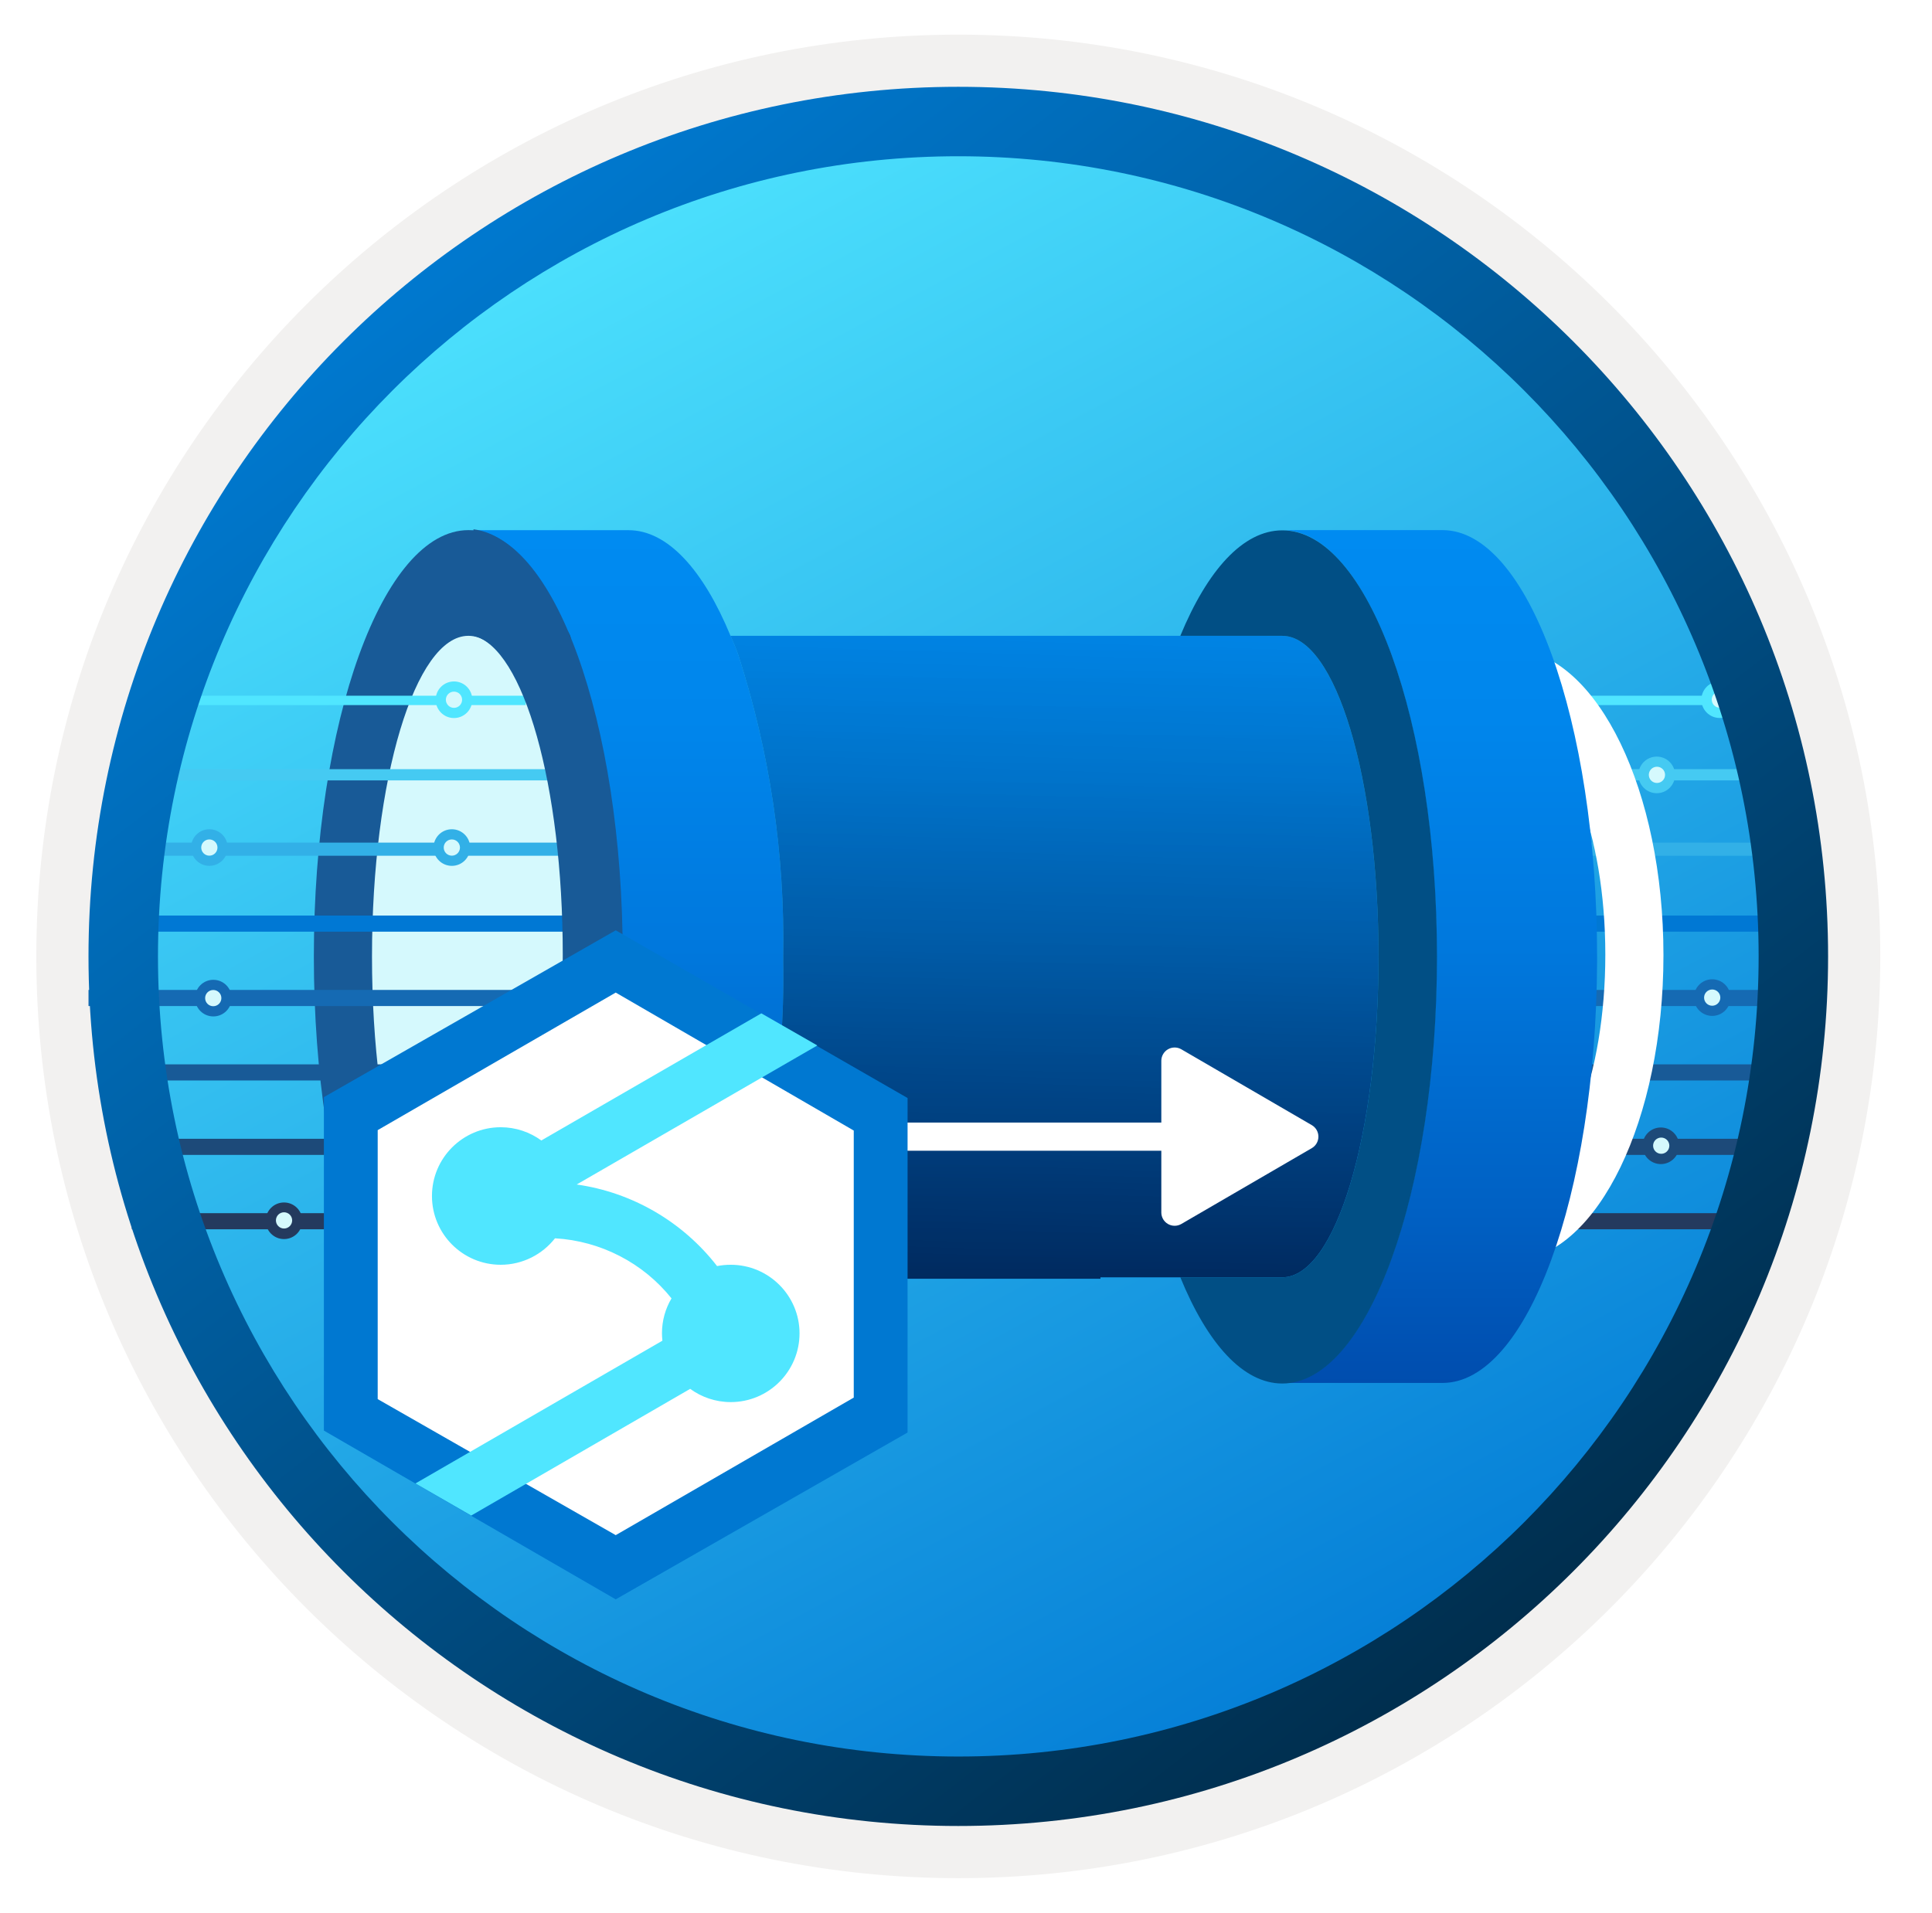
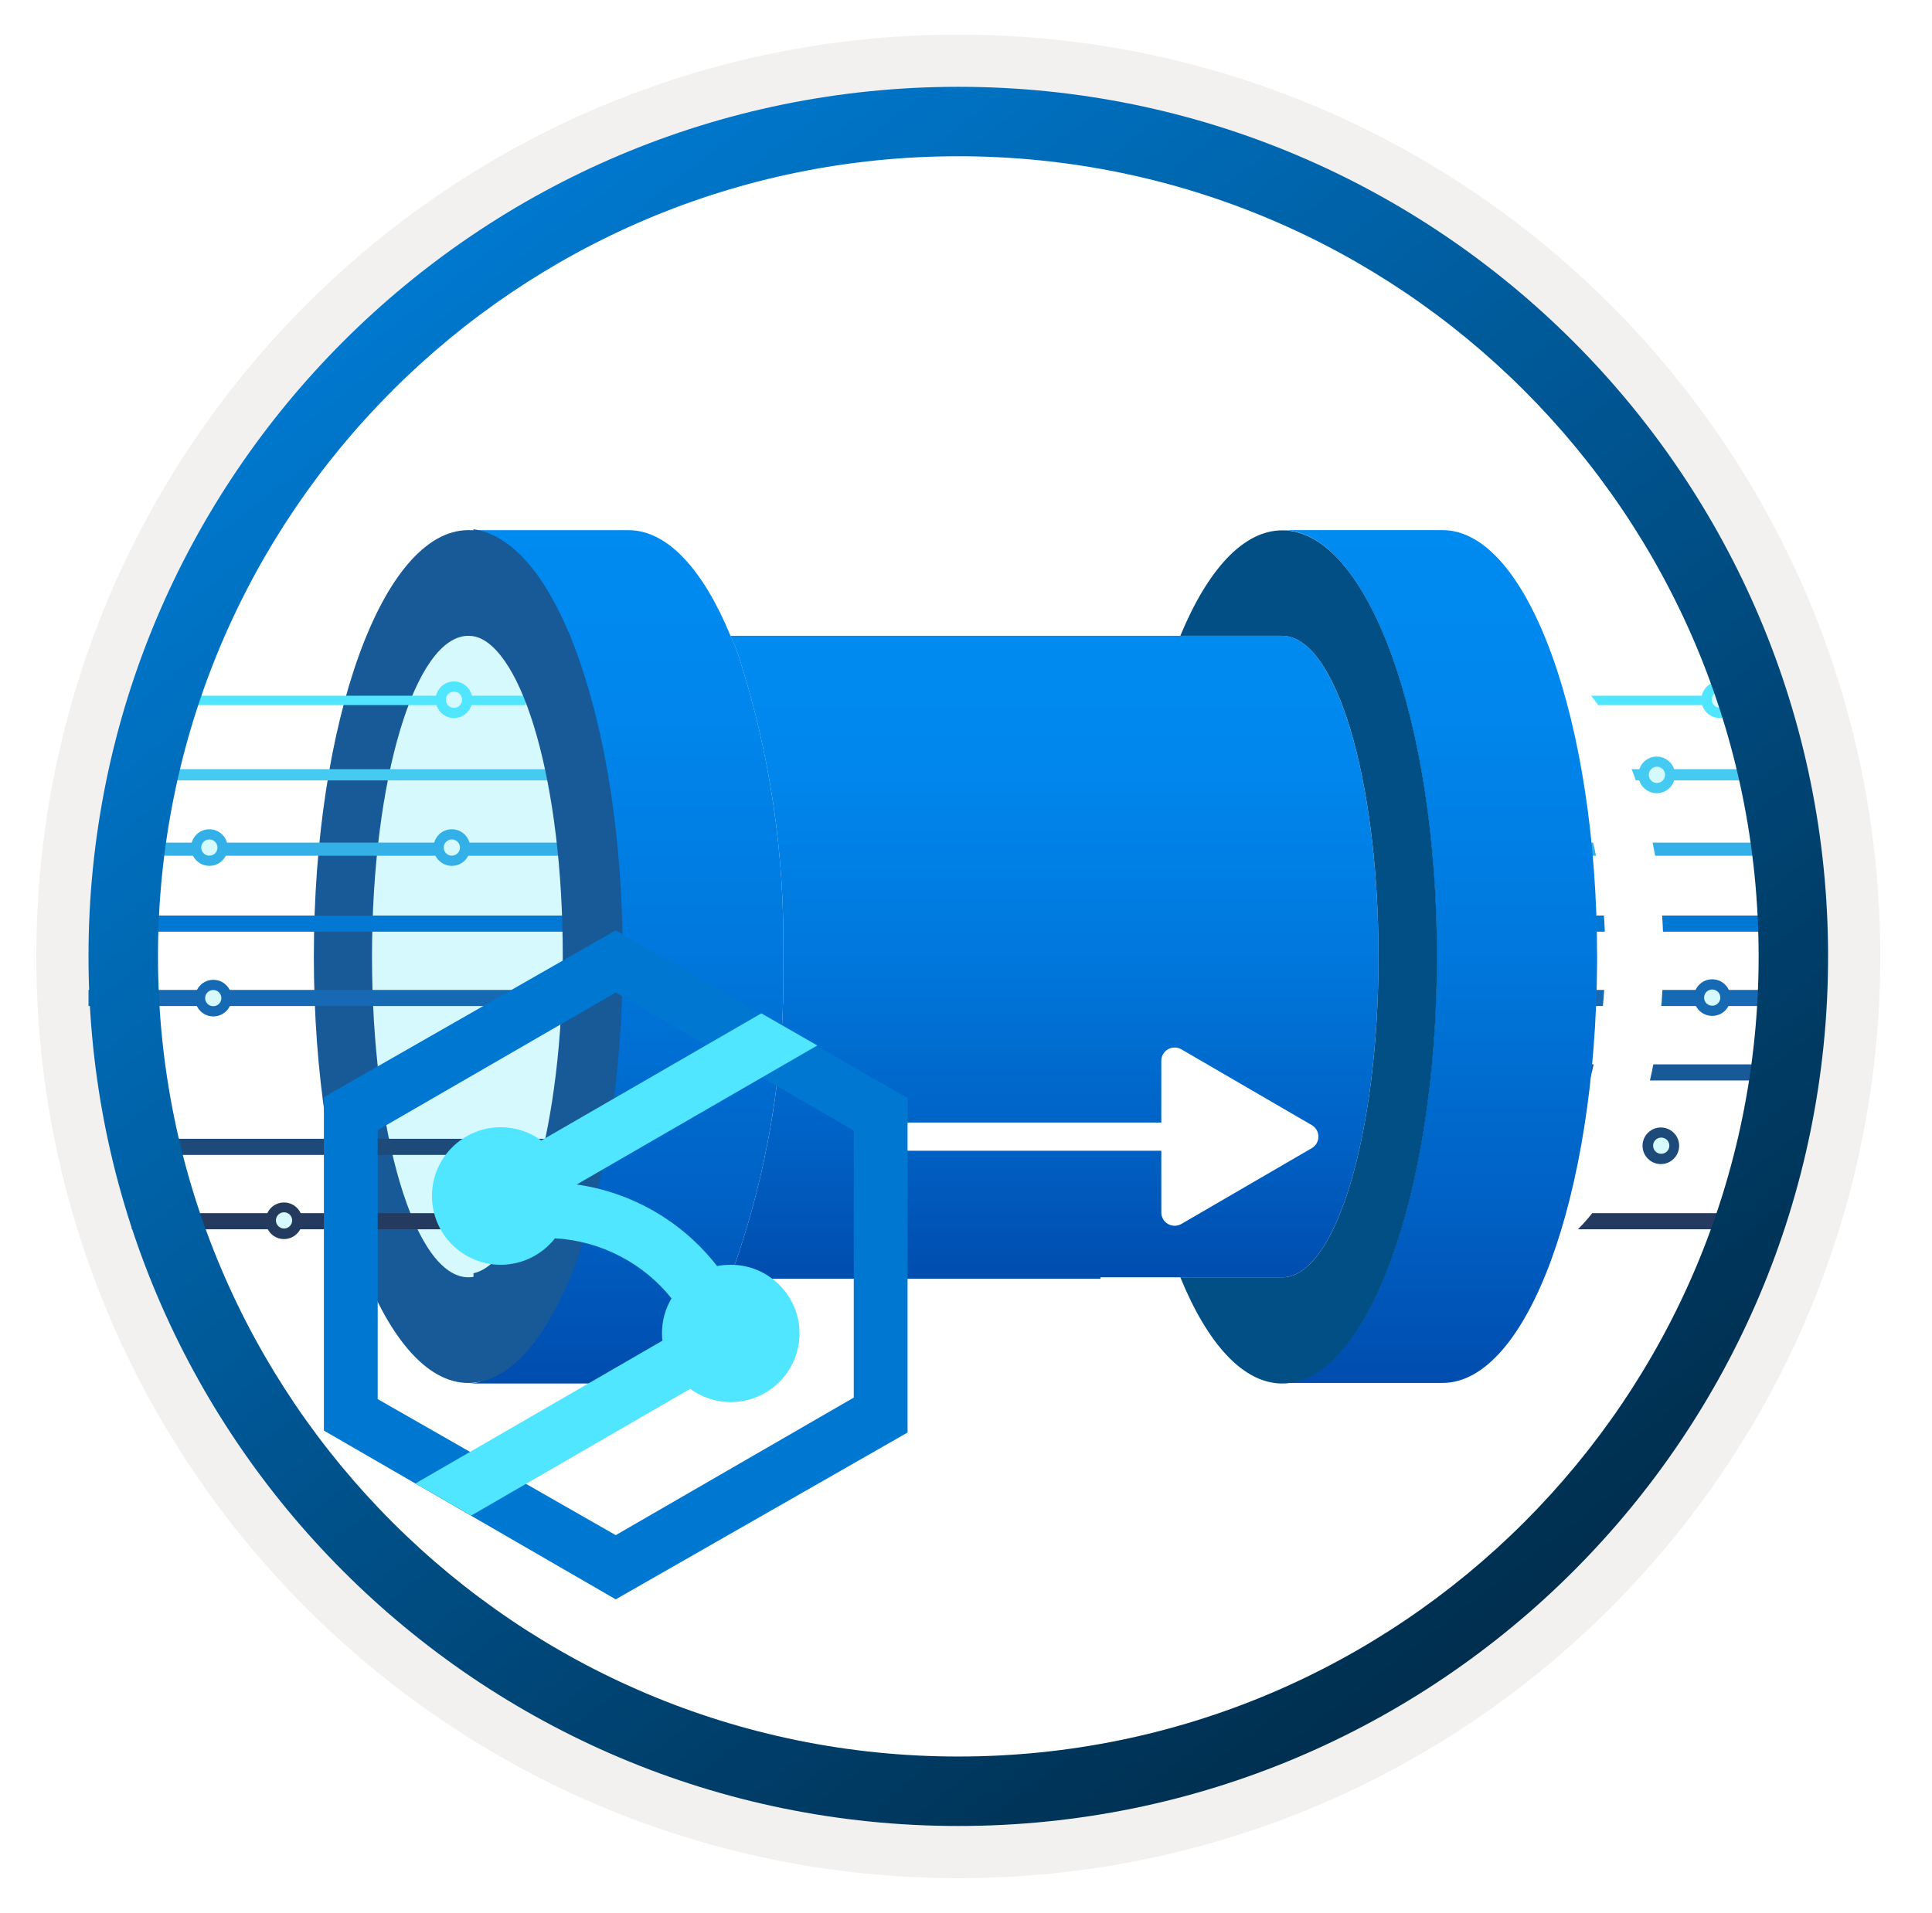
<svg xmlns="http://www.w3.org/2000/svg" width="103" height="102" viewBox="0 0 103 102" fill="none">
-   <path d="M51.089 97.351C25.493 97.351 4.738 76.606 4.738 51C4.738 25.393 25.493 4.649 51.089 4.649C76.686 4.649 97.44 25.403 97.44 51C97.44 76.596 76.686 97.351 51.089 97.351Z" fill="url(#paint0_linear_1855_22981)" />
  <path fill-rule="evenodd" clip-rule="evenodd" d="M96.54 51C96.54 76.102 76.191 96.45 51.09 96.45C25.988 96.45 5.639 76.102 5.639 51C5.639 25.899 25.988 5.55 51.09 5.55C76.191 5.55 96.54 25.899 96.54 51ZM51.09 1.847C78.241 1.847 100.243 23.849 100.243 51C100.243 78.152 78.231 100.154 51.09 100.154C23.938 100.154 1.936 78.142 1.936 51C1.936 23.849 23.938 1.847 51.09 1.847Z" fill="#F2F1F0" />
  <path d="M80.577 37.348H93.1" stroke="#50E6FF" stroke-width="0.5" stroke-linejoin="round" />
  <path d="M80.577 41.316H93.199" stroke="#45CAF2" stroke-width="0.6" stroke-linejoin="round" />
  <path d="M80.577 45.284H95.698" stroke="#32B0E7" stroke-width="0.7" stroke-linejoin="round" />
  <path d="M80.577 49.252H95.698" stroke="#0078D4" stroke-width="0.86" stroke-linejoin="round" />
  <path d="M80.577 53.219H95.698" stroke="#156AB3" stroke-width="0.86" stroke-linejoin="round" />
  <path d="M80.577 57.187H95.698" stroke="#185A97" stroke-width="0.86" stroke-linejoin="round" />
-   <path d="M80.577 61.155H95.698" stroke="#1D4A79" stroke-width="0.86" stroke-linejoin="round" />
  <path d="M80.577 65.123H92.886" stroke="#243A5E" stroke-width="0.86" stroke-linejoin="round" />
  <g filter="url(#filter0_d_1855_22981)">
    <path d="M84.683 50.935C84.683 42.172 81.194 35.005 76.825 34.617V38.696C79.495 39.149 81.584 44.442 81.584 50.906C81.584 57.37 79.495 62.699 76.825 63.116V67.231C81.194 66.872 84.683 59.704 84.683 50.935Z" fill="white" />
  </g>
  <g filter="url(#filter1_d_1855_22981)">
    <path d="M31.883 51.526C31.412 45.034 32.982 42.782 30.312 36.657L28.48 37.286C29.684 41.788 30.155 44.458 30.155 51.683C30.155 58.907 30.417 64.514 27.747 64.98L30.312 64.457C30.312 64.457 31.883 61.327 31.883 51.526Z" fill="white" />
  </g>
  <circle cx="88.325" cy="41.322" r="0.976" fill="#45CAF2" />
  <circle cx="91.282" cy="53.197" r="0.976" fill="#156AB3" />
  <circle cx="88.544" cy="61.099" r="0.976" fill="#1D4A79" />
  <path d="M68.357 28.269H76.909C81.462 28.269 85.145 38.466 85.145 51.008V51.32C85.081 63.771 81.417 73.745 76.909 73.745H68.357C72.918 73.745 76.593 63.57 76.593 51.005C76.593 38.439 72.91 28.269 68.357 28.269ZM39.361 34.924C39.247 34.582 39.095 34.24 38.943 33.898C37.499 30.401 35.598 28.272 33.508 28.272H24.956C27.047 28.272 27.681 30.966 29.125 34.463C31.109 39.944 31.847 45.384 31.723 51.212C31.865 57.039 30.007 62.353 28.006 67.828C26.561 71.363 27.047 73.775 24.956 73.775H33.508C35.598 73.775 37.461 71.685 38.905 68.188C40.889 62.787 41.856 57.066 41.756 51.313V51.009C41.851 45.552 41.041 40.117 39.361 34.924Z" fill="url(#paint1_linear_1855_22981)" />
  <path d="M24.972 28.269C20.415 28.269 16.732 38.443 16.732 51.008C16.732 63.574 20.422 73.748 24.972 73.748C29.521 73.748 33.2 63.551 33.2 51.008C33.2 38.466 29.517 28.269 24.972 28.269Z" fill="#185A97" />
  <path d="M24.971 33.905C27.822 33.905 30.106 41.567 30.106 51.008C30.106 60.45 27.825 68.112 24.971 68.112C22.117 68.112 19.832 60.457 19.832 51.008C19.832 41.56 22.132 33.905 24.971 33.905Z" fill="#D5F9FD" />
  <path d="M73.492 51.008C73.492 60.472 71.212 68.112 68.361 68.112H58.669V68.188H38.905C40.89 62.787 41.856 57.065 41.756 51.312V51.008C41.85 45.554 41.041 40.121 39.361 34.931C39.247 34.589 39.095 34.247 38.943 33.905H68.361C71.212 33.905 73.492 41.575 73.492 51.008Z" fill="url(#paint2_linear_1855_22981)" />
-   <path d="M73.492 51.008C73.492 60.472 71.212 68.112 68.361 68.112H58.669V68.188H38.905C40.89 62.787 41.856 57.065 41.756 51.312V51.008C41.85 45.554 41.041 40.121 39.361 34.931C39.247 34.589 39.095 34.247 38.943 33.905H68.361C71.212 33.905 73.492 41.575 73.492 51.008Z" fill="url(#paint3_linear_1855_22981)" />
  <path opacity="0.2" d="M25.417 28.331C25.528 28.341 25.638 28.356 25.748 28.377C25.638 28.356 25.528 28.341 25.417 28.331V28.331ZM26.225 28.56C26.326 28.603 26.43 28.636 26.53 28.689C26.43 28.636 26.326 28.603 26.225 28.56ZM26.968 28.972C27.077 29.047 27.187 29.116 27.294 29.203C27.187 29.116 27.077 29.047 26.968 28.972H26.968ZM27.686 29.563C27.803 29.676 27.92 29.788 28.034 29.915C27.92 29.788 27.803 29.676 27.686 29.563H27.686ZM28.378 30.329C28.503 30.486 28.626 30.647 28.747 30.82C28.626 30.647 28.503 30.486 28.378 30.329H28.378ZM29.043 31.266C29.173 31.471 29.301 31.686 29.427 31.91C29.301 31.686 29.173 31.471 29.043 31.266H29.043ZM29.677 32.371C29.81 32.628 29.939 32.898 30.066 33.177C29.939 32.898 29.81 32.628 29.677 32.371L29.677 32.371ZM30.276 33.641C30.314 33.729 30.355 33.807 30.392 33.898C30.411 33.95 30.422 34.004 30.441 34.056C30.385 33.919 30.333 33.773 30.276 33.641H30.276Z" fill="#003067" />
  <path d="M30.388 33.89C30.351 33.8 30.31 33.722 30.273 33.633C30.338 33.786 30.399 33.953 30.463 34.112C30.436 34.038 30.415 33.963 30.388 33.89Z" fill="#383838" />
  <path d="M68.361 73.776C72.922 73.776 76.609 63.59 76.609 51.009C76.609 38.467 72.922 28.273 68.361 28.281C66.271 28.281 64.37 30.409 62.926 33.906H68.361C71.212 33.906 73.492 41.545 73.492 51.009C73.492 60.473 71.212 68.113 68.361 68.113H62.926C64.371 71.647 66.271 73.776 68.361 73.776Z" fill="#014F85" />
  <path d="M64.422 60.612L46.858 60.612" stroke="white" stroke-width="1.5" stroke-miterlimit="10" stroke-linecap="round" />
  <path d="M62.968 55.947L69.944 60.003C70.049 60.066 70.136 60.156 70.196 60.262C70.256 60.369 70.288 60.489 70.288 60.612C70.288 60.734 70.256 60.855 70.196 60.961C70.136 61.068 70.049 61.157 69.944 61.22L62.968 65.276C62.861 65.335 62.74 65.366 62.617 65.365C62.495 65.364 62.374 65.332 62.268 65.27C62.162 65.209 62.074 65.121 62.011 65.016C61.949 64.91 61.915 64.79 61.913 64.668V56.556C61.915 56.433 61.949 56.313 62.011 56.208C62.074 56.102 62.162 56.014 62.268 55.953C62.374 55.892 62.495 55.859 62.617 55.858C62.74 55.857 62.861 55.888 62.968 55.947Z" fill="white" />
  <path d="M8.655 37.348L28.026 37.348" stroke="#50E6FF" stroke-width="0.5" stroke-linejoin="round" />
  <path d="M6.718 41.316L29.338 41.316" stroke="#45CAF2" stroke-width="0.6" stroke-linejoin="round" />
  <path d="M6.218 45.284L30.15 45.284" stroke="#32B0E7" stroke-width="0.7" stroke-linejoin="round" />
  <path d="M5.156 49.252L31.962 49.252" stroke="#0078D4" stroke-width="0.86" stroke-linejoin="round" />
  <path d="M4.718 53.219L31.962 53.219" stroke="#156AB3" stroke-width="0.86" stroke-linejoin="round" />
-   <path d="M5.343 57.187L31.962 57.187" stroke="#185A97" stroke-width="0.86" stroke-linejoin="round" />
  <path d="M6.343 61.155L31.962 61.155" stroke="#1D4A79" stroke-width="0.86" stroke-linejoin="round" />
  <path d="M7.03 65.123L31.962 65.123" stroke="#243A5E" stroke-width="0.86" stroke-linejoin="round" />
  <path d="M33.101 50.94C33.101 38.742 29.612 28.765 25.243 28.225V33.903C27.912 34.533 30.002 41.902 30.002 50.9C30.002 59.898 27.912 67.316 25.243 67.896V73.624C29.612 73.124 33.101 63.147 33.101 50.94Z" fill="#185A97" />
  <circle cx="11.374" cy="53.225" r="0.976" fill="#156AB3" />
  <circle cx="15.141" cy="65.098" r="0.976" fill="#243A5E" />
  <circle cx="24.089" cy="45.196" r="0.976" fill="#32B0E7" />
  <circle cx="24.089" cy="45.196" r="0.433" fill="#D5F9FD" />
  <circle cx="11.162" cy="45.196" r="0.976" fill="#32B0E7" />
  <circle cx="11.161" cy="45.196" r="0.433" fill="#D5F9FD" />
  <circle cx="11.369" cy="53.224" r="0.433" fill="#D5F9FD" />
  <circle cx="15.143" cy="65.078" r="0.433" fill="#D5F9FD" />
  <circle cx="88.564" cy="61.094" r="0.433" fill="#D5F9FD" />
  <circle cx="91.282" cy="53.198" r="0.433" fill="#D5F9FD" />
  <path d="M88.769 41.319C88.769 41.559 88.576 41.752 88.336 41.752C88.097 41.752 87.903 41.559 87.903 41.319C87.903 41.08 88.097 40.886 88.336 40.886C88.576 40.886 88.769 41.08 88.769 41.319Z" fill="#D5F9FD" />
  <circle cx="91.681" cy="37.31" r="0.976" fill="#50E6FF" />
  <path d="M92.124 37.308C92.124 37.547 91.93 37.741 91.691 37.741C91.452 37.741 91.258 37.547 91.258 37.308C91.258 37.069 91.452 36.875 91.691 36.875C91.93 36.875 92.124 37.069 92.124 37.308Z" fill="#D5F9FD" />
  <circle cx="24.203" cy="37.314" r="0.976" fill="#50E6FF" />
  <circle cx="24.203" cy="37.314" r="0.433" fill="#D5F9FD" />
  <path fill-rule="evenodd" clip-rule="evenodd" d="M93.757 51C93.757 74.567 74.656 93.667 51.089 93.667C27.523 93.667 8.422 74.567 8.422 51C8.422 27.433 27.523 8.332 51.089 8.332C74.656 8.332 93.757 27.433 93.757 51ZM51.089 4.629C76.696 4.629 97.46 25.393 97.46 51C97.46 76.606 76.696 97.371 51.089 97.371C25.483 97.371 4.718 76.606 4.718 51C4.718 25.393 25.473 4.629 51.089 4.629Z" fill="url(#paint4_linear_1855_22981)" />
  <g filter="url(#filter2_ddd_1855_22981)">
    <g clip-path="url(#clip0_1855_22981)">
-       <path d="M47.244 70.268V53.393L32.782 44.955L18.315 53.393V70.268L32.782 78.706L47.244 70.268Z" fill="white" />
+       <path d="M47.244 70.268V53.393L18.315 53.393V70.268L32.782 78.706L47.244 70.268Z" fill="white" />
    </g>
    <path d="M32.826 43.609L17.267 52.505V66.954V67.903V70.286L32.826 79.286L48.385 70.39V52.552L32.826 43.609ZM45.516 68.527L32.826 75.862L20.136 68.608V56.728V54.298V54.264L32.826 46.929L45.516 54.287V68.527Z" fill="#0078D1" />
    <path d="M38.958 61.444C38.703 61.444 38.461 61.468 38.229 61.514C36.401 59.154 33.706 57.581 30.744 57.164L43.574 49.749L40.589 48.037L28.859 54.816C28.257 54.376 27.505 54.11 26.696 54.11C24.671 54.11 23.029 55.753 23.029 57.777C23.029 59.802 24.671 61.444 26.696 61.444C27.864 61.444 28.917 60.889 29.588 60.033C32.029 60.172 34.296 61.352 35.8 63.237C35.476 63.781 35.291 64.418 35.291 65.1C35.291 65.227 35.302 65.366 35.314 65.493L22.149 73.105L25.122 74.817L36.795 68.061C37.396 68.501 38.148 68.767 38.958 68.767C40.982 68.767 42.625 67.124 42.625 65.1C42.625 63.087 40.982 61.444 38.958 61.444Z" fill="#50E6FF" />
  </g>
  <defs>
    <filter id="filter0_d_1855_22981" x="76.825" y="30.617" width="15.858" height="40.614" filterUnits="userSpaceOnUse" color-interpolation-filters="sRGB">
      <feFlood flood-opacity="0" result="BackgroundImageFix" />
      <feColorMatrix in="SourceAlpha" type="matrix" values="0 0 0 0 0 0 0 0 0 0 0 0 0 0 0 0 0 0 127 0" result="hardAlpha" />
      <feOffset dx="4" />
      <feGaussianBlur stdDeviation="2" />
      <feComposite in2="hardAlpha" operator="out" />
      <feColorMatrix type="matrix" values="0 0 0 0 1 0 0 0 0 1 0 0 0 0 1 0 0 0 0.25 0" />
      <feBlend mode="normal" in2="BackgroundImageFix" result="effect1_dropShadow_1855_22981" />
      <feBlend mode="normal" in="SourceGraphic" in2="effect1_dropShadow_1855_22981" result="shape" />
    </filter>
    <filter id="filter1_d_1855_22981" x="23.747" y="36.657" width="12.175" height="36.323" filterUnits="userSpaceOnUse" color-interpolation-filters="sRGB">
      <feFlood flood-opacity="0" result="BackgroundImageFix" />
      <feColorMatrix in="SourceAlpha" type="matrix" values="0 0 0 0 0 0 0 0 0 0 0 0 0 0 0 0 0 0 127 0" result="hardAlpha" />
      <feOffset dy="4" />
      <feGaussianBlur stdDeviation="2" />
      <feComposite in2="hardAlpha" operator="out" />
      <feColorMatrix type="matrix" values="0 0 0 0 1 0 0 0 0 1 0 0 0 0 1 0 0 0 0.5 0" />
      <feBlend mode="normal" in2="BackgroundImageFix" result="effect1_dropShadow_1855_22981" />
      <feBlend mode="normal" in="SourceGraphic" in2="effect1_dropShadow_1855_22981" result="shape" />
    </filter>
    <filter id="filter2_ddd_1855_22981" x="16.267" y="43.609" width="33.118" height="39.676" filterUnits="userSpaceOnUse" color-interpolation-filters="sRGB">
      <feFlood flood-opacity="0" result="BackgroundImageFix" />
      <feColorMatrix in="SourceAlpha" type="matrix" values="0 0 0 0 0 0 0 0 0 0 0 0 0 0 0 0 0 0 127 0" result="hardAlpha" />
      <feOffset dy="1" />
      <feGaussianBlur stdDeviation="0.5" />
      <feColorMatrix type="matrix" values="0 0 0 0 0 0 0 0 0 0 0 0 0 0 0 0 0 0 0.09 0" />
      <feBlend mode="normal" in2="BackgroundImageFix" result="effect1_dropShadow_1855_22981" />
      <feColorMatrix in="SourceAlpha" type="matrix" values="0 0 0 0 0 0 0 0 0 0 0 0 0 0 0 0 0 0 127 0" result="hardAlpha" />
      <feOffset dy="2" />
      <feGaussianBlur stdDeviation="0.5" />
      <feColorMatrix type="matrix" values="0 0 0 0 0 0 0 0 0 0 0 0 0 0 0 0 0 0 0.05 0" />
      <feBlend mode="normal" in2="effect1_dropShadow_1855_22981" result="effect2_dropShadow_1855_22981" />
      <feColorMatrix in="SourceAlpha" type="matrix" values="0 0 0 0 0 0 0 0 0 0 0 0 0 0 0 0 0 0 127 0" result="hardAlpha" />
      <feOffset dy="3" />
      <feGaussianBlur stdDeviation="0.5" />
      <feColorMatrix type="matrix" values="0 0 0 0 0 0 0 0 0 0 0 0 0 0 0 0 0 0 0.01 0" />
      <feBlend mode="normal" in2="effect2_dropShadow_1855_22981" result="effect3_dropShadow_1855_22981" />
      <feBlend mode="normal" in="SourceGraphic" in2="effect3_dropShadow_1855_22981" result="shape" />
    </filter>
    <linearGradient id="paint0_linear_1855_22981" x1="25.375" y1="9.497" x2="100.281" y2="148.693" gradientUnits="userSpaceOnUse">
      <stop offset="0" stop-color="#50E6FF" />
      <stop offset="0.623" stop-color="#0078D4" />
    </linearGradient>
    <linearGradient id="paint1_linear_1855_22981" x1="55.051" y1="73.775" x2="55.051" y2="28.269" gradientUnits="userSpaceOnUse">
      <stop stop-color="#004DAE" />
      <stop offset="0.21" stop-color="#0061C4" />
      <stop offset="0.51" stop-color="#0078DD" />
      <stop offset="0.78" stop-color="#0086EC" />
      <stop offset="1" stop-color="#008BF1" />
    </linearGradient>
    <linearGradient id="paint2_linear_1855_22981" x1="56.199" y1="68.188" x2="56.199" y2="33.905" gradientUnits="userSpaceOnUse">
      <stop stop-color="#004DAE" />
      <stop offset="0.21" stop-color="#0061C4" />
      <stop offset="0.51" stop-color="#0078DD" />
      <stop offset="0.78" stop-color="#0086EC" />
      <stop offset="1" stop-color="#008BF1" />
    </linearGradient>
    <linearGradient id="paint3_linear_1855_22981" x1="24.583" y1="115.077" x2="27.313" y2="28.058" gradientUnits="userSpaceOnUse">
      <stop />
      <stop offset="1" stop-opacity="0" />
    </linearGradient>
    <linearGradient id="paint4_linear_1855_22981" x1="15.676" y1="11.223" x2="83.218" y2="98.621" gradientUnits="userSpaceOnUse">
      <stop stop-color="#007ED8" />
      <stop offset="0.915" stop-color="#002D4C" />
    </linearGradient>
    <clipPath id="clip0_1855_22981">
-       <rect width="28.929" height="33.75" fill="white" transform="translate(18.315 44.955)" />
-     </clipPath>
+       </clipPath>
  </defs>
</svg>